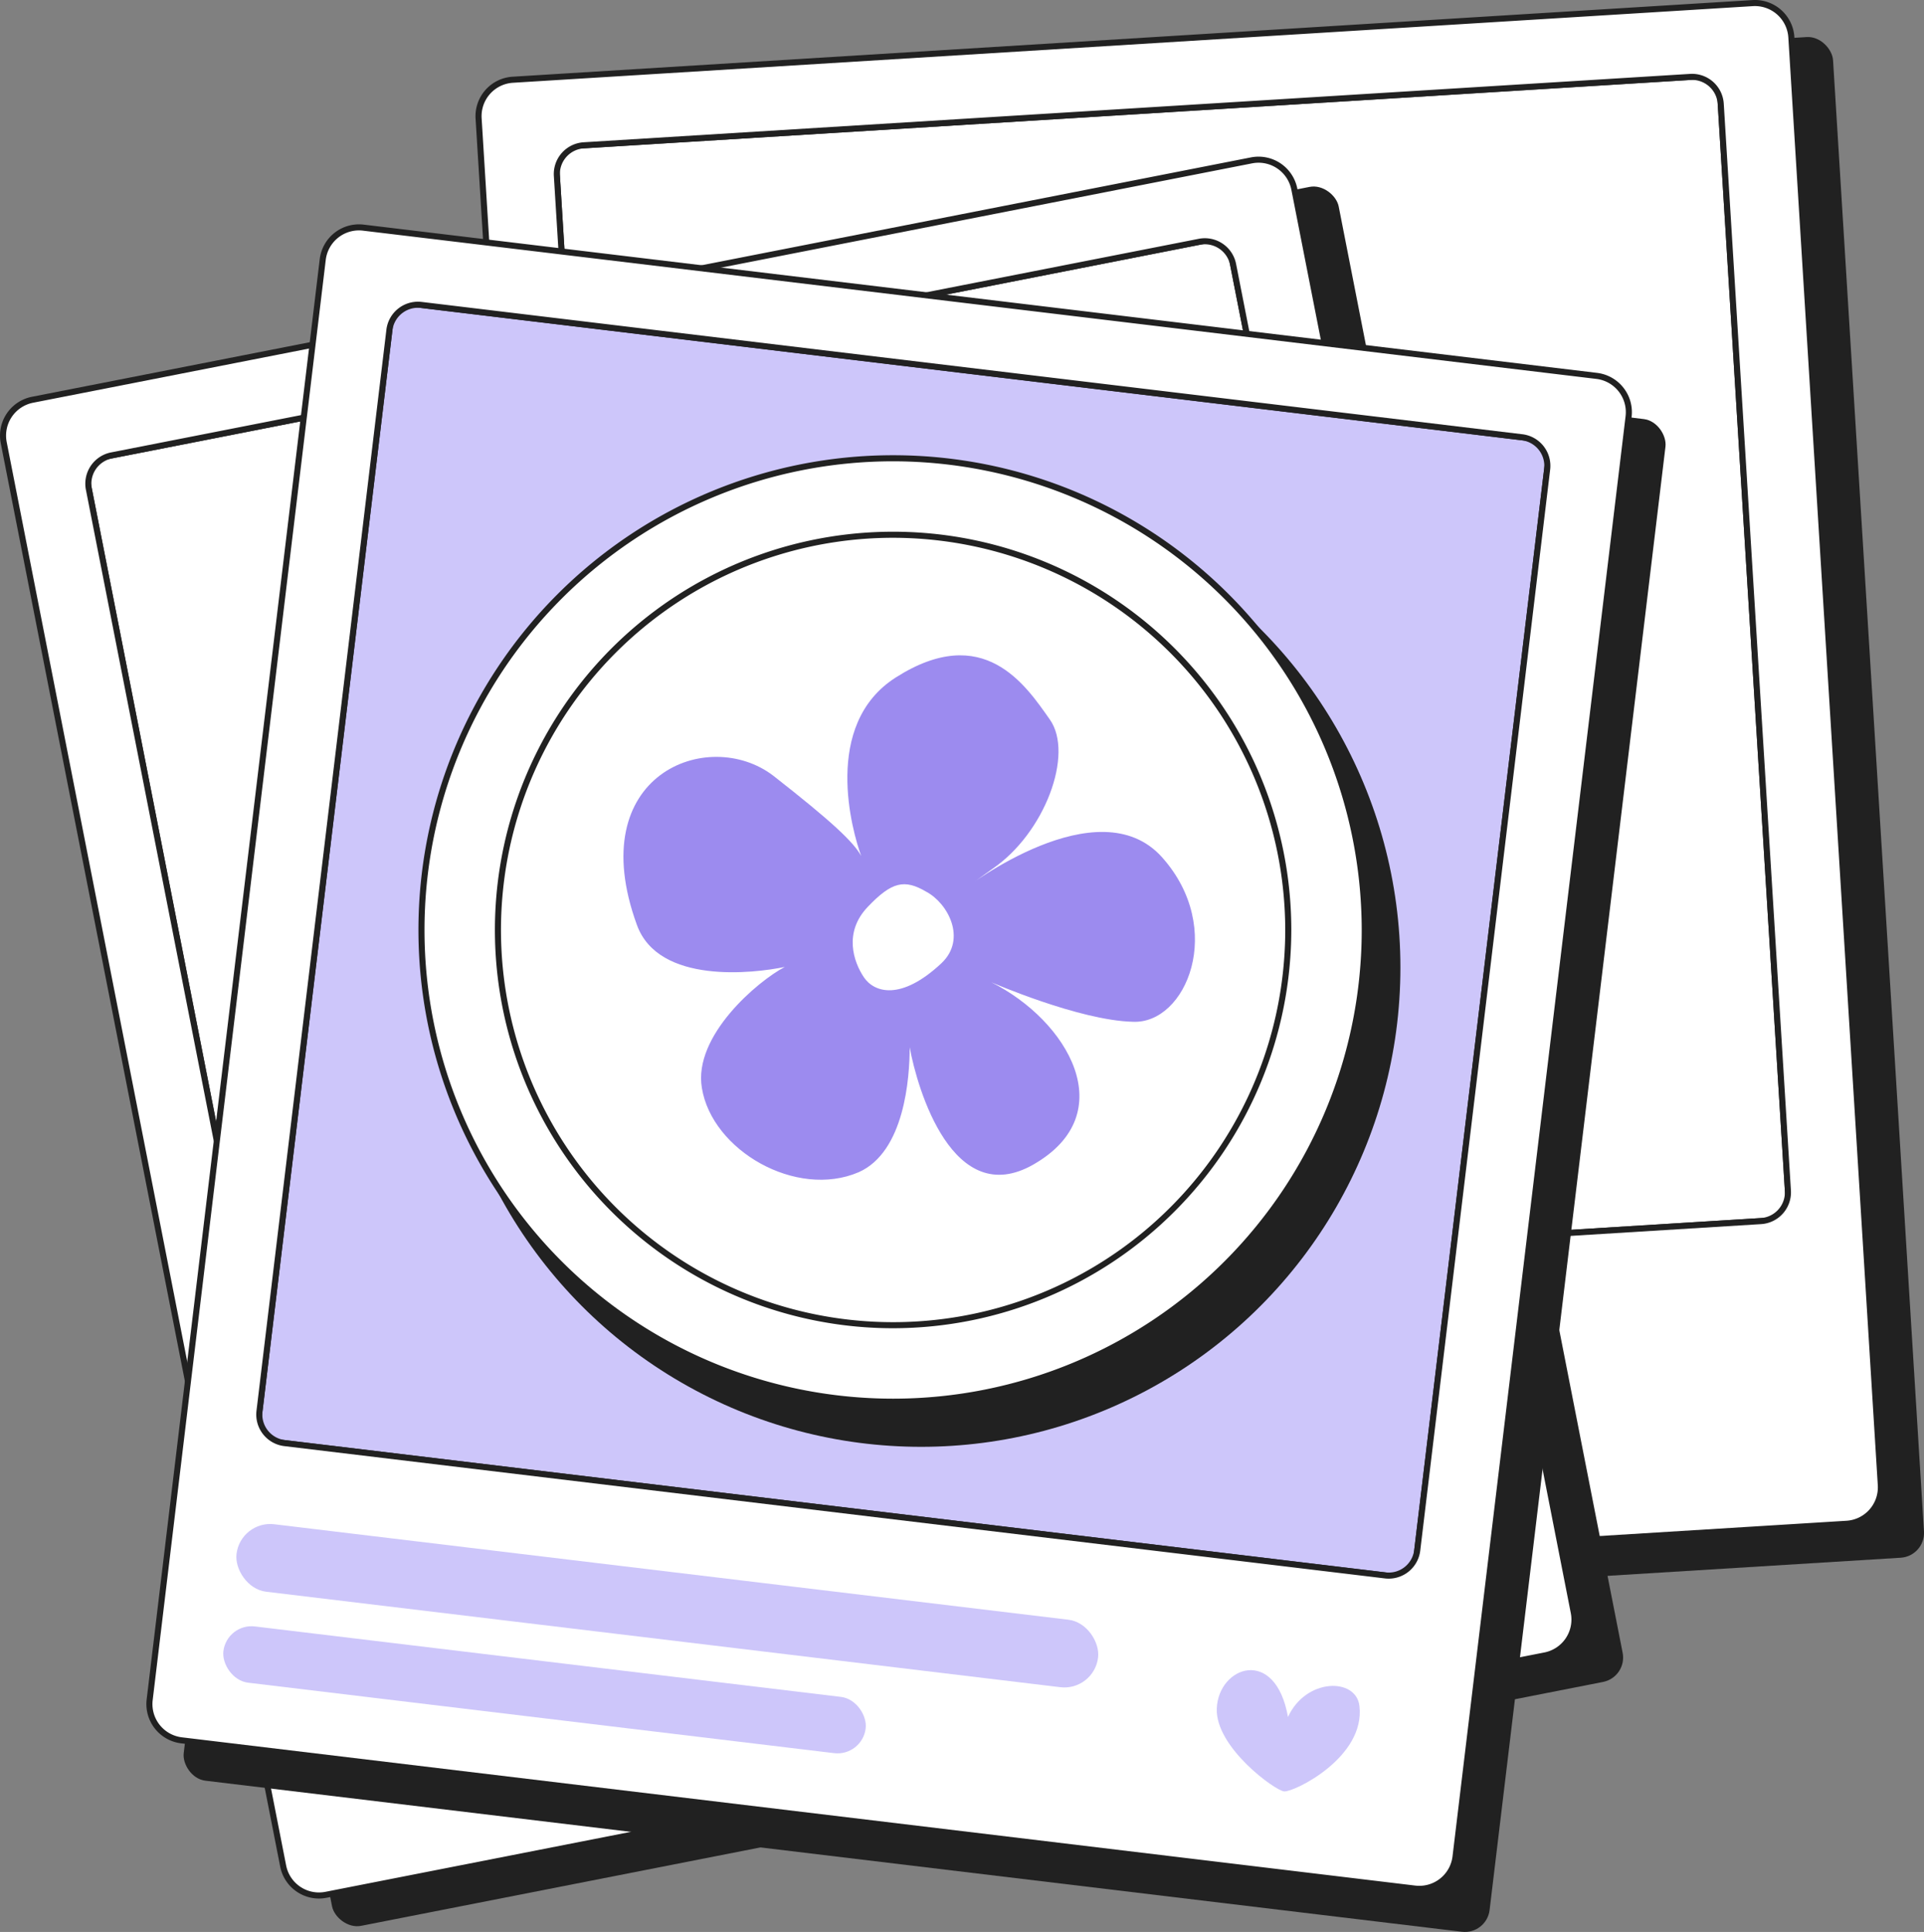
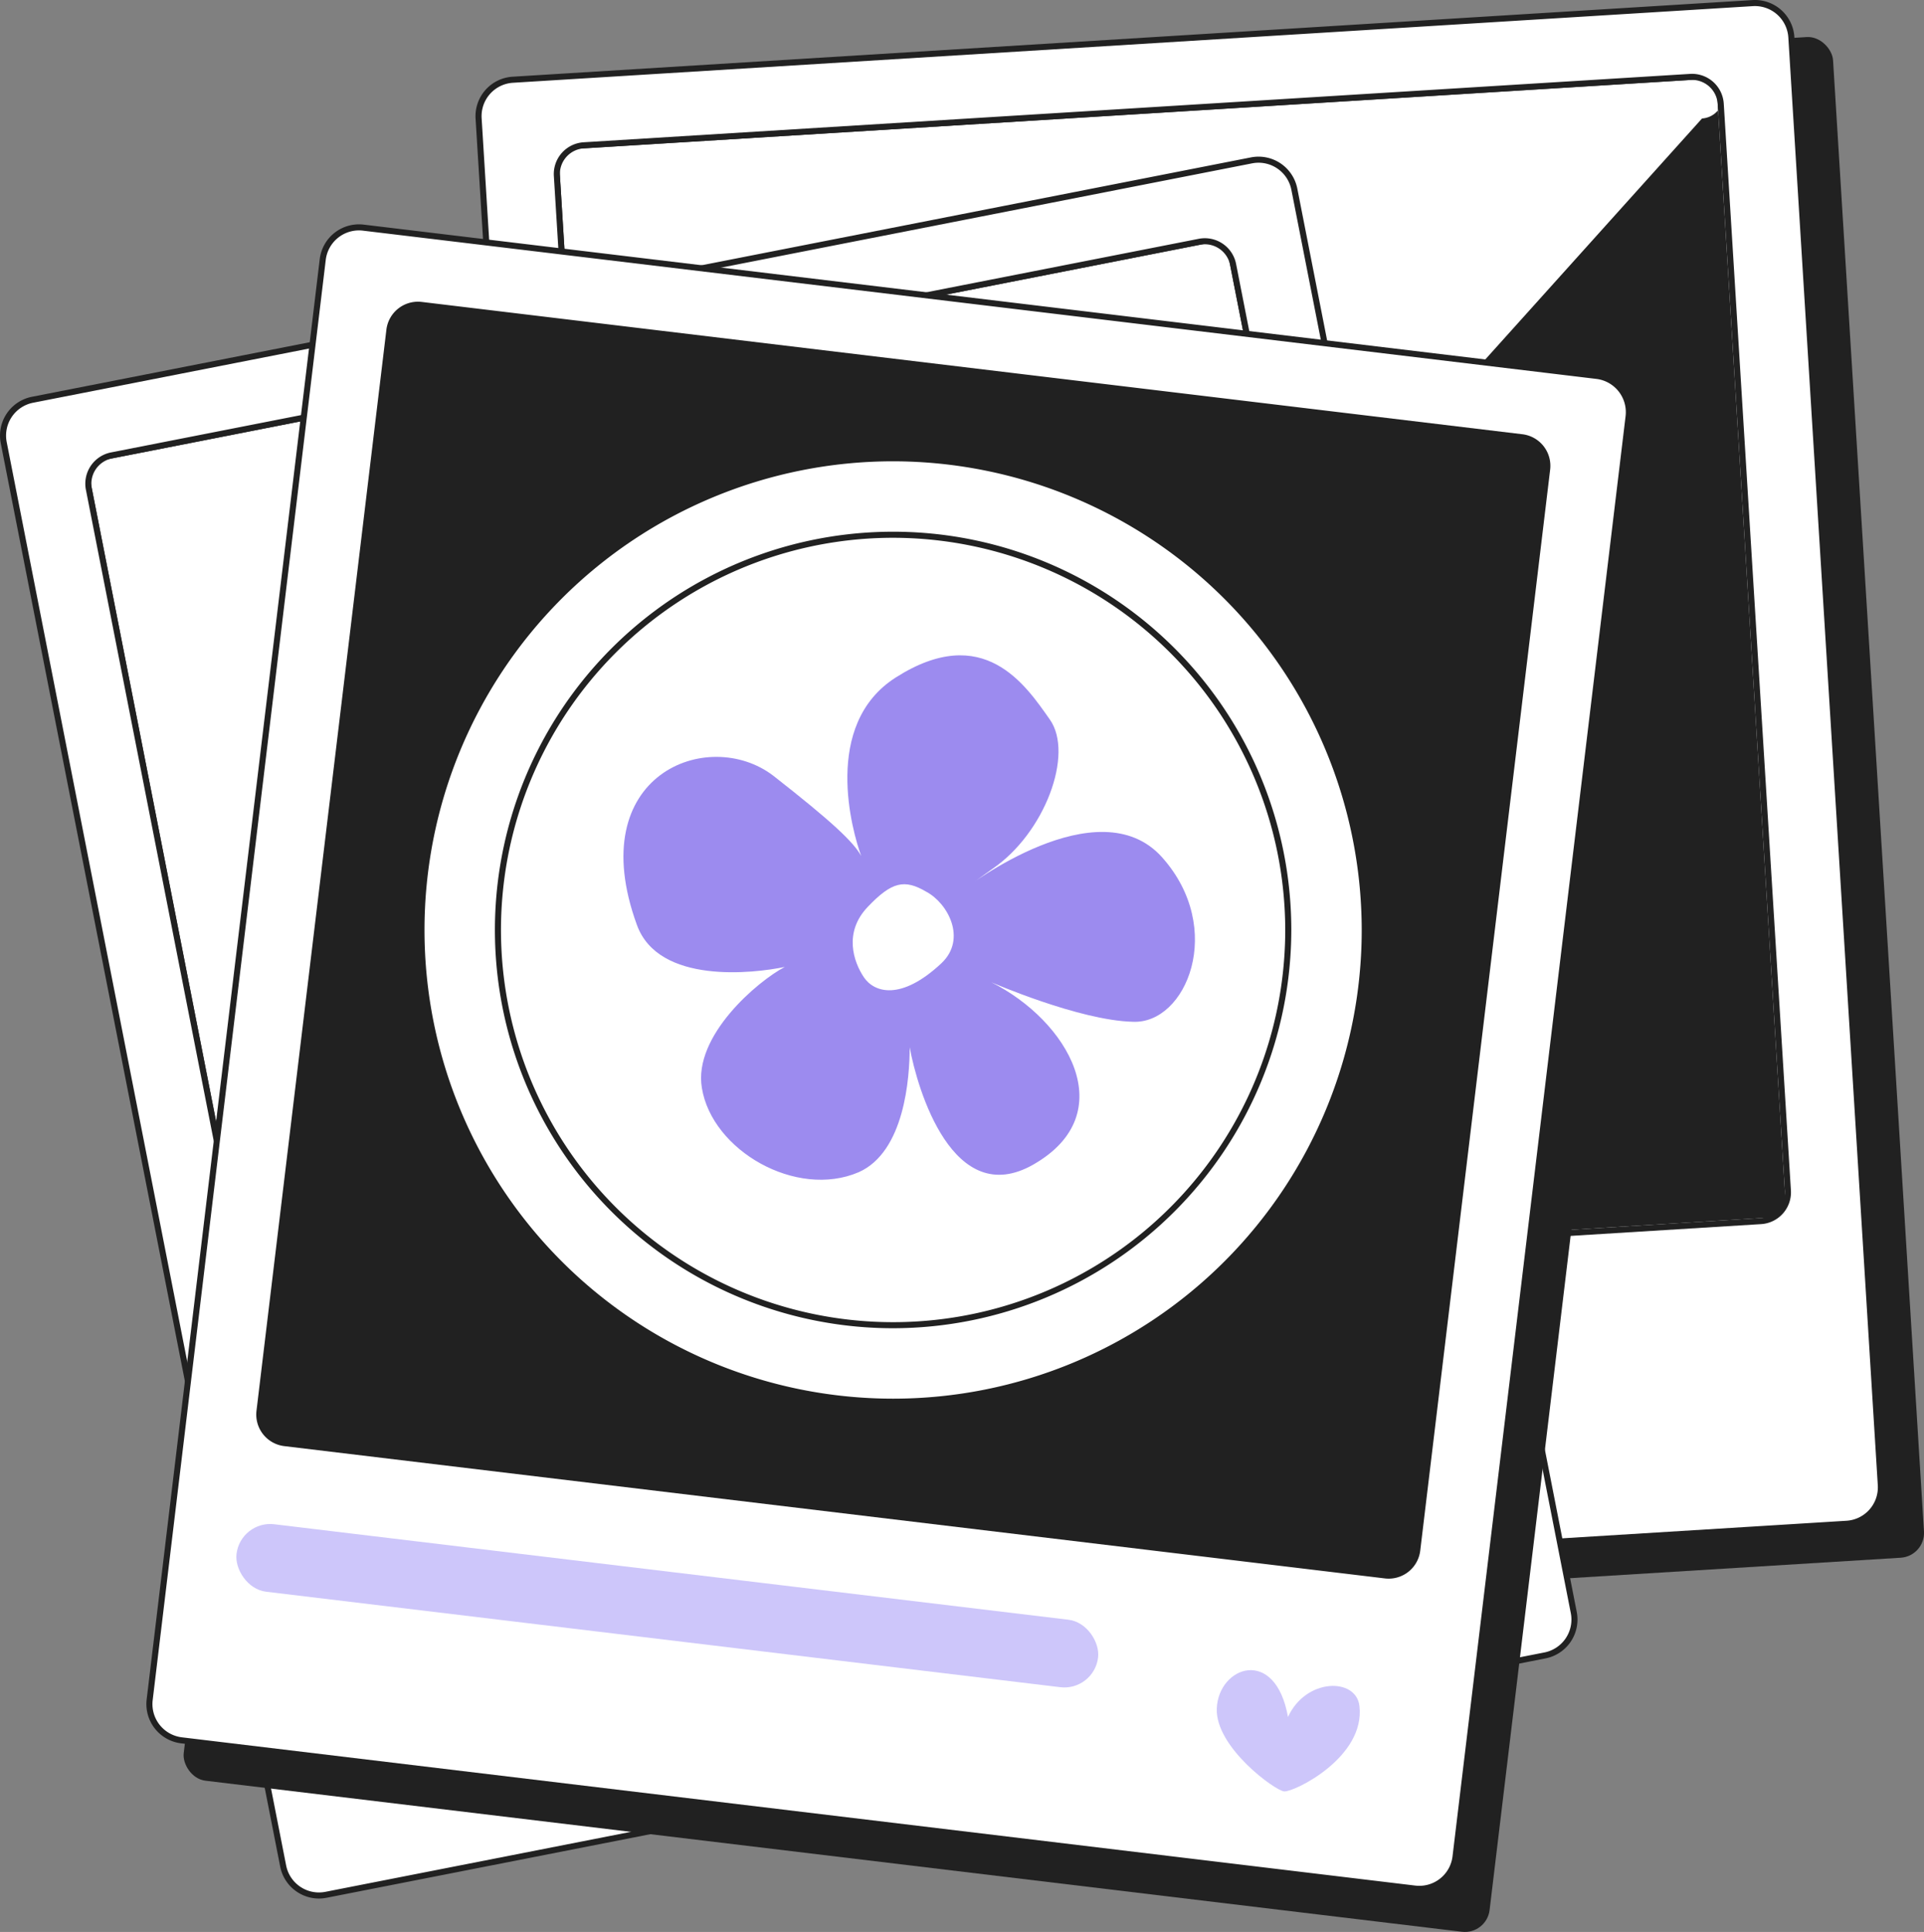
<svg xmlns="http://www.w3.org/2000/svg" viewBox="0 0 317.076 318.333">
  <rect x="0" y="0" width="317.076" height="318.333" fill="#808080" stroke="none" />
  <defs>
    <style>
      .cls-1 {
        fill: #212121;
      }

      .cls-2 {
        fill: #fff;
      }

      .cls-3 {
        fill: #cdc6fa;
      }

      .cls-4 {
        fill: #9c8bef;
      }
    </style>
  </defs>
  <g id="Слой_2" data-name="Слой 2">
    <g id="Слой_18" data-name="Слой 18">
      <g>
        <g>
          <g>
            <rect class="cls-1" x="93.029" y="12.301" width="216.756" height="251.048" rx="4.093" transform="translate(-8.118 12.686) rotate(-3.537)" />
            <g>
              <rect class="cls-2" x="97.126" y="18.13" width="192.168" height="188.889" rx="3.227" transform="translate(-6.576 12.133) rotate(-3.537)" />
-               <path class="cls-1" d="M106.154,213.073a3.73,3.73,0,0,1-3.718-3.497L91.182,27.488a3.732,3.732,0,0,1,3.489-3.949L280.034,12.083a3.729,3.729,0,0,1,3.949,3.49L295.237,197.66a3.733,3.733,0,0,1-3.489,3.95h0L106.386,213.066C106.307,213.071,106.23,213.073,106.154,213.073ZM280.265,13.076c-.056,0-.112.002-.169.005L94.734,24.537a2.731,2.731,0,0,0-2.554,2.89l11.254,182.088a2.719,2.719,0,0,0,2.89,2.554l185.361-11.456a2.732,2.732,0,0,0,2.554-2.891L282.985,15.634A2.731,2.731,0,0,0,280.265,13.076Zm11.451,188.036h0Z" />
+               <path class="cls-1" d="M106.154,213.073a3.73,3.73,0,0,1-3.718-3.497L91.182,27.488a3.732,3.732,0,0,1,3.489-3.949L280.034,12.083a3.729,3.729,0,0,1,3.949,3.49a3.733,3.733,0,0,1-3.489,3.95h0L106.386,213.066C106.307,213.071,106.23,213.073,106.154,213.073ZM280.265,13.076c-.056,0-.112.002-.169.005L94.734,24.537a2.731,2.731,0,0,0-2.554,2.89l11.254,182.088a2.719,2.719,0,0,0,2.89,2.554l185.361-11.456a2.732,2.732,0,0,0,2.554-2.891L282.985,15.634A2.731,2.731,0,0,0,280.265,13.076Zm11.451,188.036h0Z" />
            </g>
            <g>
              <path class="cls-2" d="M309.96,244.707,295.217,6.143A6.014,6.014,0,0,0,288.843.511L84.506,13.139a6.014,6.014,0,0,0-5.632,6.374l14.744,238.565a6.013,6.013,0,0,0,6.373,5.631L304.329,251.081A6.014,6.014,0,0,0,309.96,244.707ZM290.205,201.204,107.866,212.473a4.741,4.741,0,0,1-5.024-4.439L91.775,28.968a4.741,4.741,0,0,1,4.439-5.024l182.339-11.269a4.741,4.741,0,0,1,5.024,4.439l11.067,179.066A4.741,4.741,0,0,1,290.205,201.204Z" />
              <path class="cls-1" d="M99.611,264.222a6.515,6.515,0,0,1-6.492-6.113L78.375,19.544a6.514,6.514,0,0,1,6.1-6.903L288.811.012a6.513,6.513,0,0,1,6.904,6.1L310.46,244.677a6.514,6.514,0,0,1-6.101,6.903L100.022,264.209C99.885,264.218,99.747,264.222,99.611,264.222ZM289.217.999c-.114,0-.228.003-.343.011L84.537,13.639a5.513,5.513,0,0,0-5.164,5.844L94.117,258.047a5.513,5.513,0,0,0,5.843,5.164l204.338-12.629a5.513,5.513,0,0,0,5.164-5.843L294.718,6.173A5.522,5.522,0,0,0,289.217.999ZM107.571,212.982a5.249,5.249,0,0,1-5.229-4.917L91.276,28.999a5.241,5.241,0,0,1,4.907-5.554l182.339-11.269a5.242,5.242,0,0,1,5.555,4.908l11.066,179.065a5.246,5.246,0,0,1-4.907,5.554L107.897,212.972C107.788,212.979,107.679,212.982,107.571,212.982ZM278.848,13.166c-.088,0-.176.003-.265.008L96.246,24.443a4.241,4.241,0,0,0-3.972,4.495l11.066,179.065a4.252,4.252,0,0,0,4.494,3.972l182.339-11.27a4.246,4.246,0,0,0,3.972-4.493L283.079,17.145A4.248,4.248,0,0,0,278.848,13.166Z" />
            </g>
          </g>
          <g>
-             <rect class="cls-1" x="29.289" y="48.54" width="216.756" height="251.048" rx="4.093" transform="translate(-30.957 29.785) rotate(-11.109)" />
            <g>
              <rect class="cls-2" x="30.131" y="55.67" width="192.168" height="188.889" rx="3.227" transform="translate(-26.557 27.13) rotate(-11.109)" />
              <path class="cls-1" d="M52.663,261.241a3.727,3.727,0,0,1-3.647-3.009L13.866,79.214a3.73,3.73,0,0,1,2.938-4.375L199.04,39.058a3.726,3.726,0,0,1,4.374,2.939l35.149,179.017a3.725,3.725,0,0,1-2.938,4.375L53.389,261.17A3.747,3.747,0,0,1,52.663,261.241ZM199.763,39.988a2.756,2.756,0,0,0-.53.052L16.997,75.821a2.73,2.73,0,0,0-2.15,3.201L49.996,258.039a2.726,2.726,0,0,0,3.2,2.15L235.432,224.408h.001a2.727,2.727,0,0,0,2.149-3.201L202.433,42.189a2.729,2.729,0,0,0-2.67-2.202Z" />
            </g>
            <g>
              <path class="cls-2" d="M259.359,265.711,213.307,31.169a6.014,6.014,0,0,0-7.06-4.743L5.356,65.871a6.014,6.014,0,0,0-4.743,7.06L46.665,307.473a6.013,6.013,0,0,0,7.06,4.743l200.892-39.444A6.014,6.014,0,0,0,259.359,265.711Zm-25.316-40.521-179.264,35.198a4.741,4.741,0,0,1-5.565-3.738L14.648,80.604a4.741,4.741,0,0,1,3.739-5.565l179.264-35.198a4.741,4.741,0,0,1,5.565,3.738l34.566,176.046A4.741,4.741,0,0,1,234.043,225.19Z" />
              <path class="cls-1" d="M52.552,312.83a6.516,6.516,0,0,1-6.377-5.261L.123,73.027a6.521,6.521,0,0,1,5.136-7.647L206.15,25.935a6.513,6.513,0,0,1,7.647,5.137L259.849,265.614h0a6.522,6.522,0,0,1-5.137,7.647L53.821,312.705A6.528,6.528,0,0,1,52.552,312.83ZM207.418,26.812a5.562,5.562,0,0,0-1.074.105L5.452,66.361a5.521,5.521,0,0,0-4.349,6.473L47.155,307.376a5.513,5.513,0,0,0,6.473,4.349l200.892-39.443a5.523,5.523,0,0,0,4.35-6.474L212.817,31.265a5.518,5.518,0,0,0-5.399-4.453ZM53.865,260.977a5.25,5.25,0,0,1-5.142-4.231L14.157,80.7a5.247,5.247,0,0,1,4.133-6.152L197.554,39.349a5.247,5.247,0,0,1,6.152,4.133l34.566,176.045a5.247,5.247,0,0,1-4.133,6.152h0L54.876,260.879A5.267,5.267,0,0,1,53.865,260.977ZM198.564,40.251a4.215,4.215,0,0,0-.817.08L18.483,75.529a4.247,4.247,0,0,0-3.346,4.978l34.566,176.045a4.25,4.25,0,0,0,4.979,3.346L233.946,224.7a4.248,4.248,0,0,0,3.346-4.979L202.725,43.675A4.25,4.25,0,0,0,198.564,40.251Zm35.479,184.939h0Z" />
            </g>
          </g>
          <rect class="cls-1" x="43.997" y="55.708" width="216.756" height="251.048" rx="4.093" transform="translate(22.716 -16.888) rotate(6.854)" />
          <g>
-             <rect class="cls-3" x="52.782" y="60.473" width="192.168" height="188.889" rx="3.227" transform="translate(19.55 -16.658) rotate(6.854)" />
            <path class="cls-1" d="M230.178,260.291a3.651,3.651,0,0,1-.447-.027L45.343,238.102a3.73,3.73,0,0,1-3.255-4.145L63.858,52.826a3.726,3.726,0,0,1,4.144-3.255L252.39,71.732a3.726,3.726,0,0,1,3.255,4.145L233.875,257.009A3.732,3.732,0,0,1,230.178,260.291ZM67.553,50.543a2.727,2.727,0,0,0-2.702,2.401L43.08,234.077a2.727,2.727,0,0,0,2.382,3.033l184.388,22.161h0a2.733,2.733,0,0,0,3.033-2.382L254.653,75.758a2.725,2.725,0,0,0-2.382-3.032L67.883,50.563A2.685,2.685,0,0,0,67.553,50.543Z" />
          </g>
          <g>
            <path class="cls-2" d="M239.873,305.94l28.523-237.312a6.014,6.014,0,0,0-5.253-6.689L59.878,37.508a6.014,6.014,0,0,0-6.689,5.253L24.666,280.074a6.013,6.013,0,0,0,5.253,6.689l203.265,24.431A6.014,6.014,0,0,0,239.873,305.94ZM228.287,259.587,46.905,237.786a4.741,4.741,0,0,1-4.141-5.272l21.409-178.126a4.741,4.741,0,0,1,5.273-4.141L250.827,72.048a4.741,4.741,0,0,1,4.141,5.272L233.559,255.446A4.741,4.741,0,0,1,228.287,259.587Z" />
            <path class="cls-1" d="M233.915,311.737a6.533,6.533,0,0,1-.79-.048L29.86,287.259a6.513,6.513,0,0,1-5.69-7.244L52.692,42.702a6.515,6.515,0,0,1,7.245-5.69L263.202,61.442a6.521,6.521,0,0,1,5.689,7.245L240.369,305.999a6.516,6.516,0,0,1-6.454,5.738ZM59.149,37.964a5.518,5.518,0,0,0-5.465,4.857L25.162,280.134a5.516,5.516,0,0,0,4.817,6.133L233.244,310.697a5.516,5.516,0,0,0,6.133-4.817l28.522-237.312a5.521,5.521,0,0,0-4.816-6.133L59.818,38.005A5.616,5.616,0,0,0,59.149,37.964ZM228.863,260.121a5.164,5.164,0,0,1-.636-.038L46.846,238.283a5.239,5.239,0,0,1-4.577-5.828l21.409-178.126a5.24,5.24,0,0,1,5.828-4.578L250.887,71.552a5.24,5.24,0,0,1,4.578,5.828l-21.409,178.126a5.24,5.24,0,0,1-5.192,4.615ZM68.872,50.713a4.243,4.243,0,0,0-4.202,3.735l-21.409,178.126a4.241,4.241,0,0,0,3.704,4.717l181.382,21.8a4.24,4.24,0,0,0,4.717-3.704l21.409-178.126a4.241,4.241,0,0,0-3.705-4.716L69.387,50.744A4.245,4.245,0,0,0,68.872,50.713Z" />
          </g>
-           <circle class="cls-1" cx="151.804" cy="159.416" r="78.984" />
          <g>
            <circle class="cls-2" cx="147.185" cy="153.237" r="77.727" />
            <path class="cls-1" d="M147.185,231.464a78.227,78.227,0,1,1,78.227-78.227A78.315,78.315,0,0,1,147.185,231.464Zm0-155.454a77.227,77.227,0,1,0,77.227,77.227A77.314,77.314,0,0,0,147.185,76.01Z" />
          </g>
          <g>
            <circle class="cls-2" cx="147.185" cy="153.237" r="65.123" />
            <path class="cls-1" d="M147.185,218.859a65.623,65.623,0,1,1,65.622-65.623A65.697,65.697,0,0,1,147.185,218.859Zm0-130.245a64.623,64.623,0,1,0,64.622,64.623A64.696,64.696,0,0,0,147.185,88.614Z" />
          </g>
          <path class="cls-4" d="M141.513,193.15c7.563-3.361,8.403-15.545,8.403-20.587,1.26,6.932,7.143,26.889,20.377,19.327,14.705-8.403,5.672-23.738-6.932-30.04,0,0,14.495,6.302,23.318,6.512,8.823.42,15.335-15.335,4.832-27.099-10.504-11.764-32.351,5.042-32.351,5.042l4.411-3.151c8.613-5.882,13.445-18.907,9.453-24.579s-10.924-16.176-25.419-6.932c-12.184,7.773-7.143,25.419-5.672,29.41-1.26-2.311-4.832-5.672-14.495-13.235-10.714-8.193-31.511-.21-22.478,24.579,3.571,9.873,19.327,7.983,24.368,6.932-4.411,2.311-15.125,11.344-13.655,19.957C117.355,189.579,131.22,197.562,141.513,193.15Zm1.471-43.695c3.991-4.201,6.092-4.622,9.663-2.521,3.571,1.891,6.722,7.773,2.521,11.764-6.722,6.302-11.134,4.832-12.814,2.311S138.993,153.657,142.984,149.455Z" />
        </g>
        <rect class="cls-3" x="38.469" y="258.984" width="143.007" height="11.198" rx="5.593" transform="translate(32.359 -11.233) rotate(6.854)" />
-         <rect class="cls-3" x="36.435" y="273.767" width="106.612" height="9.336" rx="4.668" transform="translate(33.868 -8.719) rotate(6.854)" />
        <path class="cls-3" d="M211.65,295.18c-1.448-.071-11.37-7.27-11.125-13.65.268-6.984,9.659-10.314,11.736,1.385,2.958-6.45,11.23-6.523,11.776-1.812C225.015,289.549,213.355,295.263,211.65,295.18Z" />
      </g>
    </g>
  </g>
</svg>